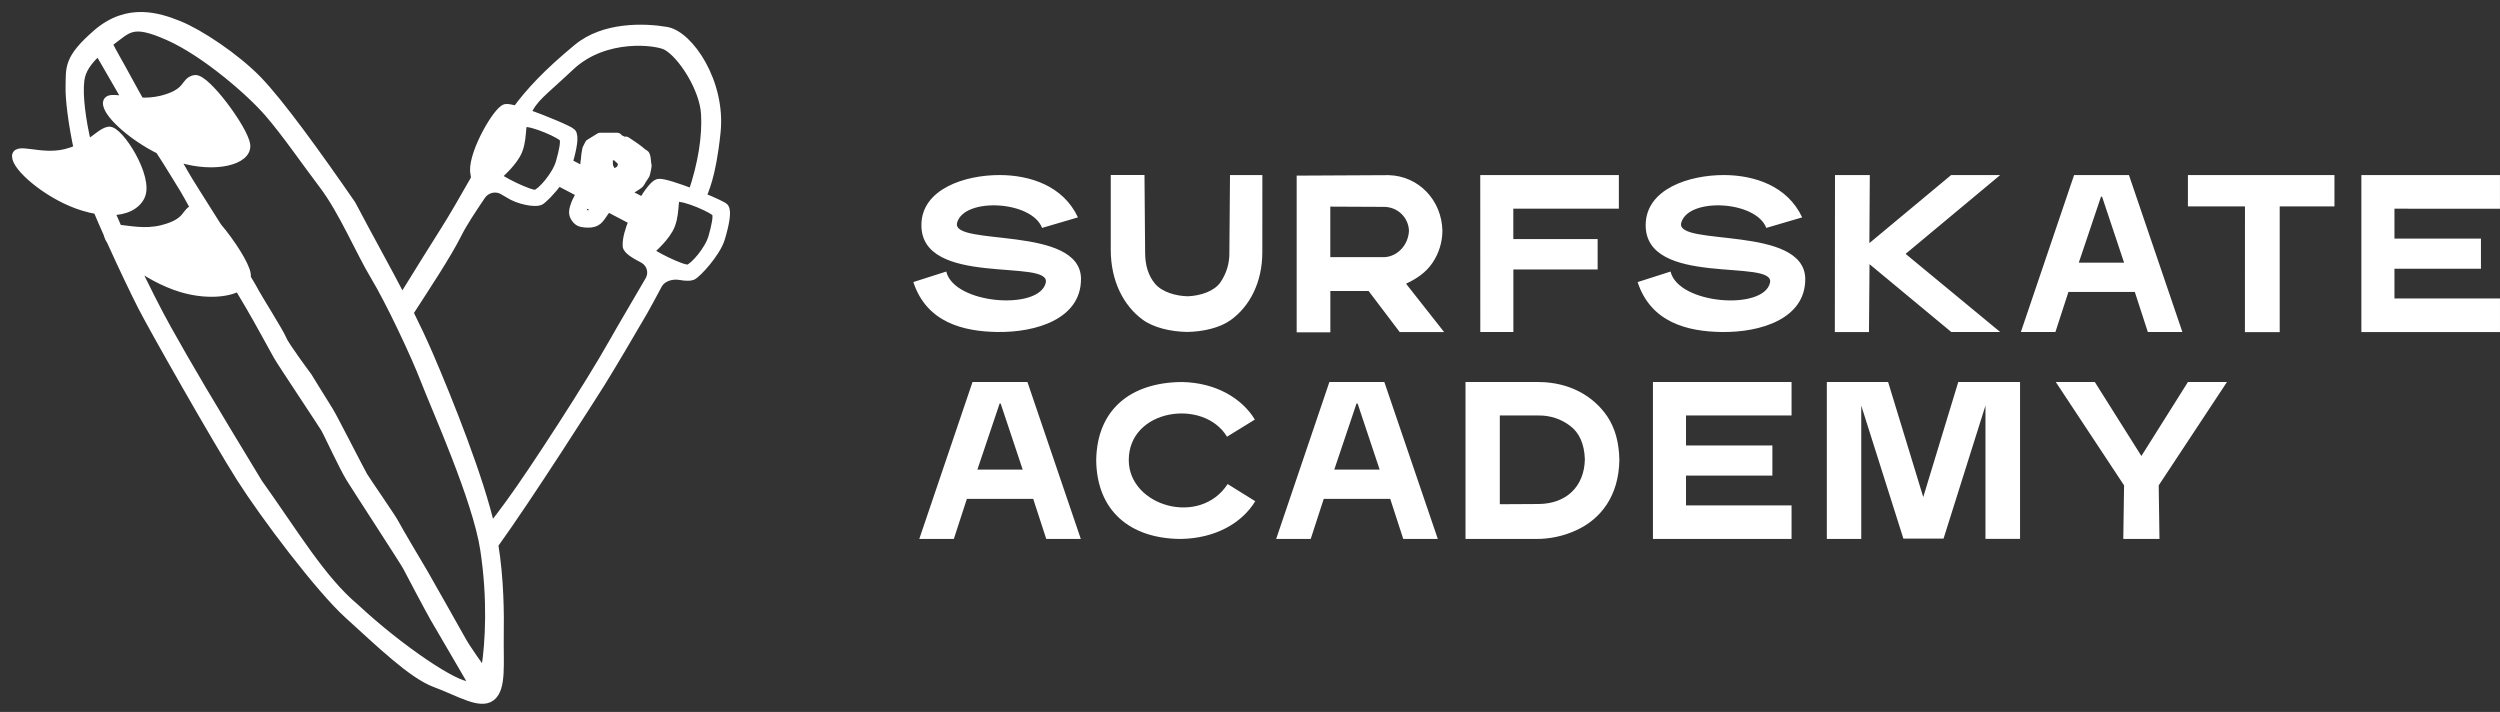
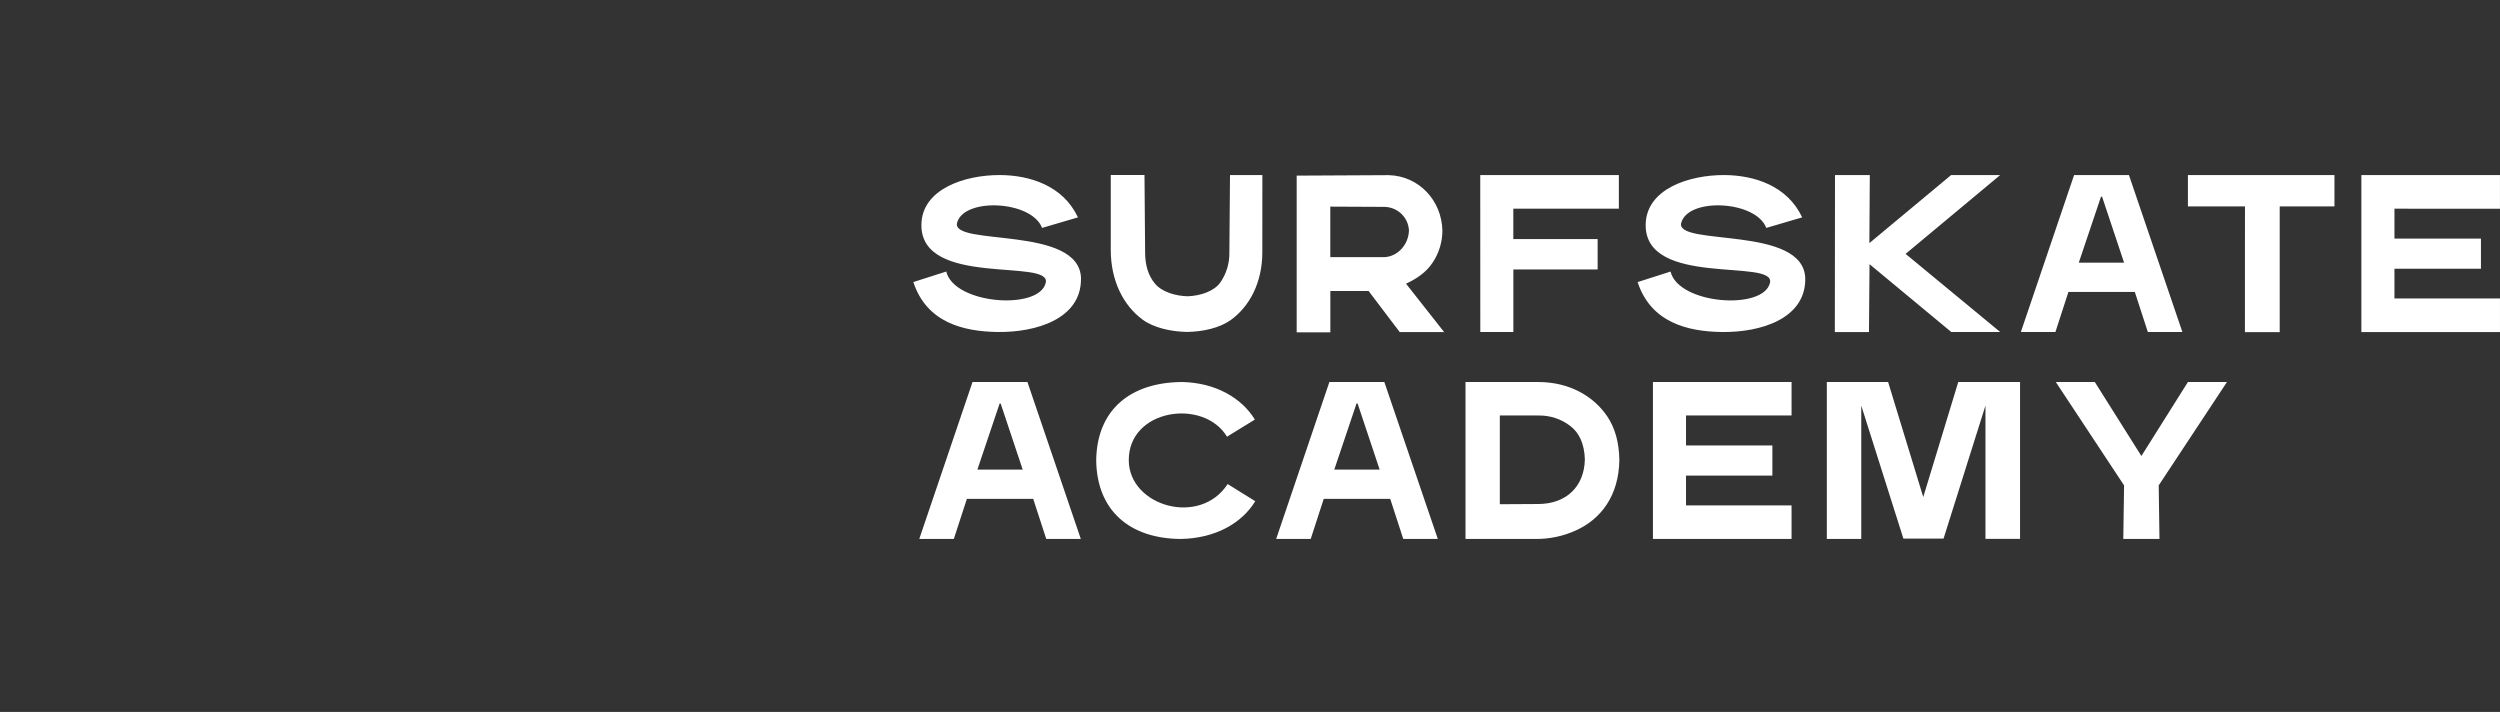
<svg xmlns="http://www.w3.org/2000/svg" width="151" height="43" viewBox="0 0 151 43" fill="none">
  <rect x="0" y="0" width="151" height="43" fill="#333333" stroke="none" />
-   <path fill-rule="evenodd" clip-rule="evenodd" d="M43.739 12.54C43.662 12.455 43.082 12.184 42.379 11.898C42.489 11.545 42.961 10.762 43.249 7.978C43.561 4.972 41.611 2.131 40.256 1.899C38.902 1.668 36.496 1.598 34.9 2.913C33.082 4.411 32.005 5.573 31.199 6.674C30.886 6.584 30.646 6.537 30.543 6.559C30.072 6.664 28.61 9.151 28.667 10.328C28.676 10.516 28.769 10.71 28.676 10.873C28.024 12.02 27.368 13.159 26.854 13.967C26.305 14.824 25.207 16.605 24.285 18.089C23.33 16.242 22.299 14.42 21.224 12.37C19.135 9.344 16.881 6.219 15.544 4.844C14.208 3.469 12.027 2.027 10.795 1.533C9.563 1.039 7.716 0.435 5.861 2.045C4.086 3.585 4.265 4.121 4.236 5.252C4.216 5.993 4.407 7.513 4.735 9.016C4.487 9.123 4.231 9.209 3.969 9.274C2.405 9.665 0.819 8.801 1.017 9.552C1.214 10.303 3.125 11.879 5.025 12.455C5.311 12.543 5.603 12.613 5.898 12.663C6.091 13.125 6.307 13.621 6.531 14.123C6.531 14.142 6.537 14.16 6.542 14.18C6.582 14.311 6.642 14.435 6.72 14.547C7.434 16.13 8.196 17.709 8.576 18.458C9.248 19.784 13.099 26.564 14.542 28.839C15.985 31.113 19.325 35.546 21.065 37.117C22.941 38.816 24.915 40.735 26.305 41.243C27.696 41.751 29.001 42.591 29.658 42.072C30.315 41.553 30.124 40.101 30.153 38.267C30.17 37.157 30.168 35.004 29.82 32.889C31.891 30.024 35.791 23.891 36.26 23.146C36.82 22.258 38.248 19.834 38.856 18.781C39.016 18.503 39.333 17.918 39.713 17.204C39.969 16.722 40.566 16.545 41.103 16.64C41.419 16.697 41.685 16.696 41.806 16.646C42.069 16.538 43.245 15.279 43.511 14.397C43.776 13.515 43.917 12.75 43.739 12.54ZM34.428 4.003C36.537 2.014 39.69 2.45 40.256 2.756C41.214 3.274 42.535 5.344 42.618 6.886C42.695 8.216 42.45 9.871 41.835 11.683C40.928 11.334 39.992 11.026 39.758 11.08C39.561 11.123 39.189 11.587 38.828 12.196L37.743 11.632C38.098 11.444 38.627 11.148 38.68 11.018C38.761 10.82 38.981 10.588 38.995 10.472C39.01 10.356 39.112 10.046 39.072 9.927C39.031 9.808 39.056 9.373 38.914 9.304C38.771 9.234 38.796 9.228 38.599 9.069C38.403 8.91 37.811 8.524 37.811 8.524C37.811 8.524 37.884 8.647 37.496 8.449C37.108 8.252 37.526 8.298 37.023 8.294C36.521 8.289 36.393 8.294 36.393 8.294H36.236L35.606 8.683L35.448 8.995C35.448 8.995 35.338 9.531 35.372 9.696C35.342 9.539 35.322 9.936 35.31 10.369L34.304 9.847C34.563 8.98 34.699 8.233 34.521 8.025C34.403 7.887 32.911 7.248 31.778 6.86C32.206 5.879 32.716 5.616 34.428 4.003ZM37.507 10.19C37.456 10.312 37.282 10.376 37.184 10.428C37.087 10.479 37.044 10.428 37.044 10.428L36.905 10.352C36.888 10.303 36.865 10.256 36.837 10.211C36.807 10.168 36.785 10.12 36.769 10.07C36.728 9.974 36.744 9.548 36.744 9.548C36.8 9.488 36.86 9.43 36.923 9.377C36.987 9.329 37.099 9.415 37.099 9.415C37.099 9.415 37.288 9.415 37.309 9.491C37.329 9.566 37.532 9.678 37.55 9.739C37.67 10.151 37.556 10.067 37.507 10.19ZM35.928 12.822C35.921 12.88 35.817 12.897 35.817 12.897C35.817 12.897 35.721 12.998 35.67 12.972C35.619 12.947 35.455 12.994 35.413 12.972C35.129 12.822 35.232 12.807 35.192 12.718C35.151 12.629 35.206 12.504 35.228 12.426C35.251 12.348 35.305 12.351 35.305 12.351L35.415 12.314C35.45 12.331 35.487 12.343 35.526 12.351C35.564 12.358 35.601 12.37 35.636 12.387C35.712 12.415 35.93 12.642 35.93 12.642C35.933 12.702 35.932 12.762 35.928 12.822ZM31.169 9.314C31.599 8.569 31.429 7.444 31.626 7.402C32.13 7.294 34.005 8.124 34.071 8.358C34.137 8.591 34.064 9.042 33.843 9.82C33.621 10.598 32.713 11.646 32.364 11.732C32.015 11.818 30.002 10.799 30.034 10.664C30.065 10.529 30.738 10.059 31.169 9.314ZM6.622 12.727C7.588 12.733 8.209 12.378 8.47 11.863C9.035 10.749 7.143 7.812 6.565 7.926C6.189 8.001 5.865 8.383 5.255 8.749C4.893 7.231 4.708 5.744 4.82 4.844C4.896 4.223 5.265 3.661 5.957 3.054L6.376 3.776C6.376 3.776 7.154 5.132 7.716 6.097C6.915 5.998 6.385 5.881 6.51 6.358C6.682 7.015 8.049 8.242 9.652 9.04C10.266 9.973 10.98 11.179 11.143 11.43C11.219 11.546 11.486 12.033 11.812 12.629H11.792C11.157 12.754 11.501 13.444 9.783 13.873C8.76 14.129 7.729 13.896 7.108 13.84C6.937 13.456 6.773 13.081 6.622 12.727ZM28.343 41.414C27.616 41.572 24.117 39.232 21.429 36.718C19.403 35.022 17.785 32.263 15.583 29.182C12.458 24.03 11.402 22.242 10.086 19.891C9.476 18.799 8.731 17.322 8.029 15.837C8.843 16.455 9.896 17.051 10.944 17.369C12.363 17.8 13.723 17.703 14.413 17.307C14.674 17.748 14.92 18.16 15.088 18.444C15.521 19.175 16.582 21.112 16.784 21.479C16.986 21.846 19.446 25.532 19.637 25.851C19.827 26.169 20.733 28.159 21.188 28.894C21.644 29.628 24.416 33.878 24.593 34.214C24.769 34.55 25.971 36.833 26.264 37.336C26.558 37.839 27.695 39.776 27.952 40.227C28.139 40.556 28.45 41.084 28.604 41.347C28.526 41.372 28.44 41.393 28.343 41.414ZM29.353 40.337C29.333 40.475 29.304 40.612 29.265 40.747C28.913 40.26 28.159 39.202 27.888 38.712C27.529 38.059 25.575 34.621 25.575 34.621C25.575 34.621 23.928 31.851 23.823 31.619C23.718 31.386 22.106 29.056 21.934 28.768C21.763 28.481 20.091 25.19 19.862 24.833C19.634 24.477 18.573 22.753 18.573 22.753C18.573 22.753 17.186 20.895 17.043 20.514C16.898 20.133 15.498 17.91 15.388 17.678C15.318 17.534 15.1 17.169 14.864 16.774C14.878 16.708 14.881 16.641 14.873 16.575C14.802 16.022 13.941 14.676 13.121 13.71C12.473 12.681 11.233 10.735 11.078 10.431C10.978 10.236 10.722 9.809 10.478 9.405C10.621 9.458 10.764 9.507 10.907 9.55C12.993 10.183 14.956 9.678 14.839 8.754C14.722 7.829 12.396 4.684 11.761 4.809C11.128 4.934 11.47 5.623 9.752 6.053C9.328 6.152 8.892 6.19 8.457 6.164C8.44 6.144 8.424 6.122 8.41 6.1C8.269 5.878 7.231 3.946 6.974 3.51C6.821 3.252 6.63 2.878 6.499 2.616L6.623 2.524C7.751 1.7 7.956 1.177 10.195 2.173C12.434 3.169 15.172 5.565 16.245 6.813C17.318 8.062 18.371 9.609 19.552 11.172C20.734 12.736 21.762 15.193 22.65 16.668C23.539 18.143 25.071 21.367 25.698 23C26.325 24.633 28.815 30.143 29.279 33.176C29.743 36.208 29.582 38.864 29.353 40.337ZM36.972 20.834C35.69 23.122 32.27 28.42 30.808 30.417C30.48 30.865 30.085 31.397 29.642 31.962C28.983 28.96 27.051 24.148 25.908 21.492C25.52 20.592 25.111 19.731 24.689 18.882C25.686 17.336 26.997 15.368 27.63 14.095C27.935 13.479 28.474 12.668 29.057 11.803C29.344 11.378 29.912 11.227 30.363 11.472C30.491 11.542 30.611 11.611 30.714 11.677C31.375 12.108 32.326 12.236 32.59 12.13C32.756 12.061 33.284 11.536 33.719 10.937L35.09 11.657L35.059 11.721L34.822 12.189C34.822 12.189 34.575 12.717 34.665 12.968C34.755 13.219 34.926 13.395 35.137 13.436C35.348 13.477 35.641 13.499 35.846 13.436C36.05 13.373 36.157 13.275 36.319 13.046C36.481 12.818 36.529 12.724 36.707 12.507L38.261 13.323C38.024 13.887 37.864 14.446 37.884 14.85C37.895 15.083 38.341 15.35 38.845 15.614C39.334 15.871 39.51 16.468 39.233 16.946C38.416 18.359 37.573 19.766 36.974 20.834H36.972ZM43.055 14.34C42.834 15.117 41.925 16.165 41.577 16.251C41.229 16.337 39.215 15.318 39.246 15.183C39.277 15.048 39.952 14.58 40.383 13.833C40.813 13.086 40.643 11.963 40.84 11.922C41.344 11.814 43.218 12.644 43.284 12.877C43.351 13.111 43.277 13.562 43.057 14.34H43.055Z" fill="white" stroke="white" stroke-width="0.55" stroke-linejoin="round" />
  <path d="M65.294 16.856C65.285 13.56 57.386 14.918 57.811 13.441C58.249 11.912 62.318 12.115 62.941 13.766L65.108 13.129C64.209 11.208 62.195 10.582 60.401 10.573C58.265 10.564 55.686 11.42 55.653 13.56C55.593 17.387 63.502 15.58 63.164 17.077C62.78 18.764 57.63 18.387 57.154 16.401L55.166 17.036C55.968 19.481 58.184 20.02 60.236 20.052C62.586 20.088 65.291 19.259 65.291 16.861L65.294 16.856ZM76.247 10.573H74.292L74.254 15.256C74.266 15.897 74.077 16.525 73.712 17.054C73.347 17.584 72.525 17.865 71.742 17.895C71.001 17.88 70.181 17.63 69.771 17.145C69.362 16.662 69.165 16.029 69.165 15.252L69.127 10.569H67.09V15.092C67.09 16.967 67.859 18.459 69.018 19.309C69.671 19.787 70.701 20.032 71.705 20.049C72.677 20.034 73.686 19.797 74.327 19.337C75.473 18.518 76.246 17.068 76.244 15.228L76.247 10.573ZM86.523 15.875C86.912 15.298 87.12 14.621 87.121 13.928C87.079 12.103 85.701 10.632 83.887 10.579L78.319 10.608V20.073H80.353V17.576H82.663L84.542 20.056H87.225L84.924 17.135C85.529 16.856 86.133 16.462 86.52 15.878L86.523 15.875ZM83.589 15.53H80.35V12.48L83.586 12.495C83.977 12.493 84.353 12.64 84.636 12.907C84.919 13.174 85.085 13.539 85.101 13.925C85.076 14.771 84.425 15.508 83.586 15.534L83.589 15.53ZM89.41 20.053H91.407V16.277H96.497V14.438H91.404V12.605H97.779V10.576H89.407L89.41 20.053ZM101.552 13.441C101.992 11.912 106.06 12.115 106.684 13.766L108.851 13.129C107.951 11.208 105.938 10.582 104.144 10.573C102.01 10.566 99.432 11.417 99.399 13.562C99.34 17.388 107.248 15.582 106.908 17.078C106.526 18.765 101.376 18.389 100.901 16.402L98.912 17.038C99.714 19.483 101.928 20.022 103.98 20.053C106.332 20.089 109.038 19.261 109.038 16.862C109.025 13.56 101.125 14.921 101.549 13.444L101.552 13.441ZM112.919 15.956L117.858 20.053H120.812L115.098 15.334L120.812 10.573H117.849L112.91 14.684L112.936 10.573H110.834L110.824 20.056H112.886L112.919 15.956ZM125.275 10.573L122.06 20.053H124.147L124.934 17.631H128.942L129.729 20.053H131.816L128.589 10.576L125.275 10.573ZM125.558 15.866L126.901 11.877H126.964L128.295 15.866H125.558ZM135.593 20.061H137.694V12.467H141.001V10.576H132.15V12.467H135.596L135.593 20.061ZM150.998 12.609V10.576H142.627V20.056H150.999V18.029H144.625V16.232H149.849V14.411H144.625V12.605L150.998 12.609ZM58.74 23.074L55.524 32.553H57.611L58.399 30.132H62.406L63.194 32.553H65.281L62.057 23.074H58.74ZM59.034 28.364L60.377 24.374H60.44L61.771 28.364H59.034ZM68.178 27.812C68.153 24.699 72.695 24.033 74.112 26.377L75.793 25.342C75.023 24.064 73.439 23.108 71.388 23.074C68.259 23.096 66.246 24.764 66.211 27.812C66.251 30.83 68.224 32.53 71.306 32.553C73.428 32.521 75.021 31.582 75.817 30.273L74.15 29.237C72.475 31.82 68.201 30.575 68.178 27.812ZM80.295 23.074L77.08 32.553H79.167L79.954 30.132H83.97L84.757 32.553H86.844L83.614 23.074H80.295ZM80.59 28.364L81.933 24.374H82L83.331 28.364H80.59ZM92.895 23.074H88.517V32.553H92.777C93.608 32.557 94.43 32.381 95.185 32.037C96.701 31.351 97.777 29.94 97.809 27.785C97.793 26.734 97.552 25.859 97.086 25.161C96.264 23.938 94.809 23.072 92.895 23.074ZM92.932 30.442L90.589 30.455V25.096H92.932C93.618 25.085 94.288 25.304 94.832 25.718C95.394 26.139 95.692 26.812 95.726 27.739C95.693 29.401 94.594 30.428 92.932 30.442ZM99.838 32.553H108.21V30.526H101.835V28.728H107.052V26.908H101.835V25.096H108.21V23.074H99.838V32.553ZM116.164 30.022C116.164 30.013 114.042 23.074 114.042 23.074H110.341V32.553H112.42V24.497L114.965 32.533H117.39L119.922 24.497V32.547H122.011V23.074H118.279C118.272 23.101 116.164 30.022 116.164 30.022ZM132.151 23.074L129.34 27.543L126.527 23.074H124.17L128.294 29.317L128.247 32.553H130.432L130.386 29.317L134.509 23.074H132.151Z" fill="white" />
</svg>